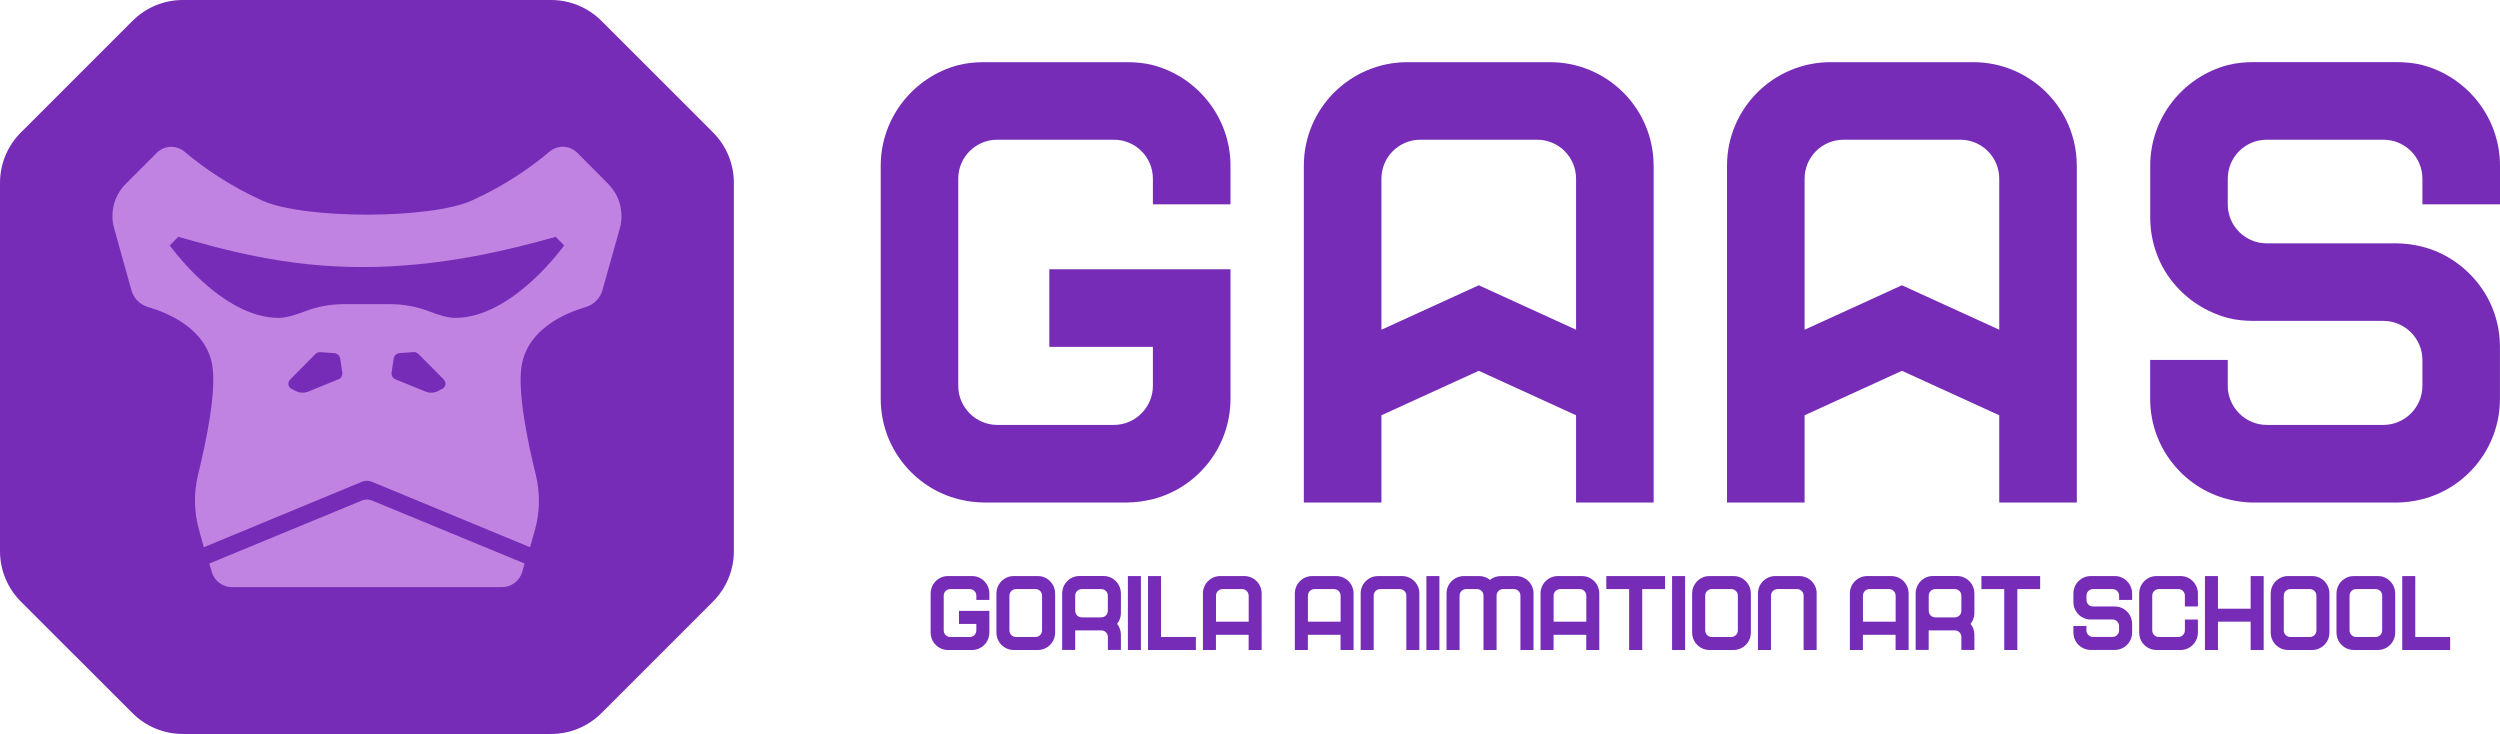
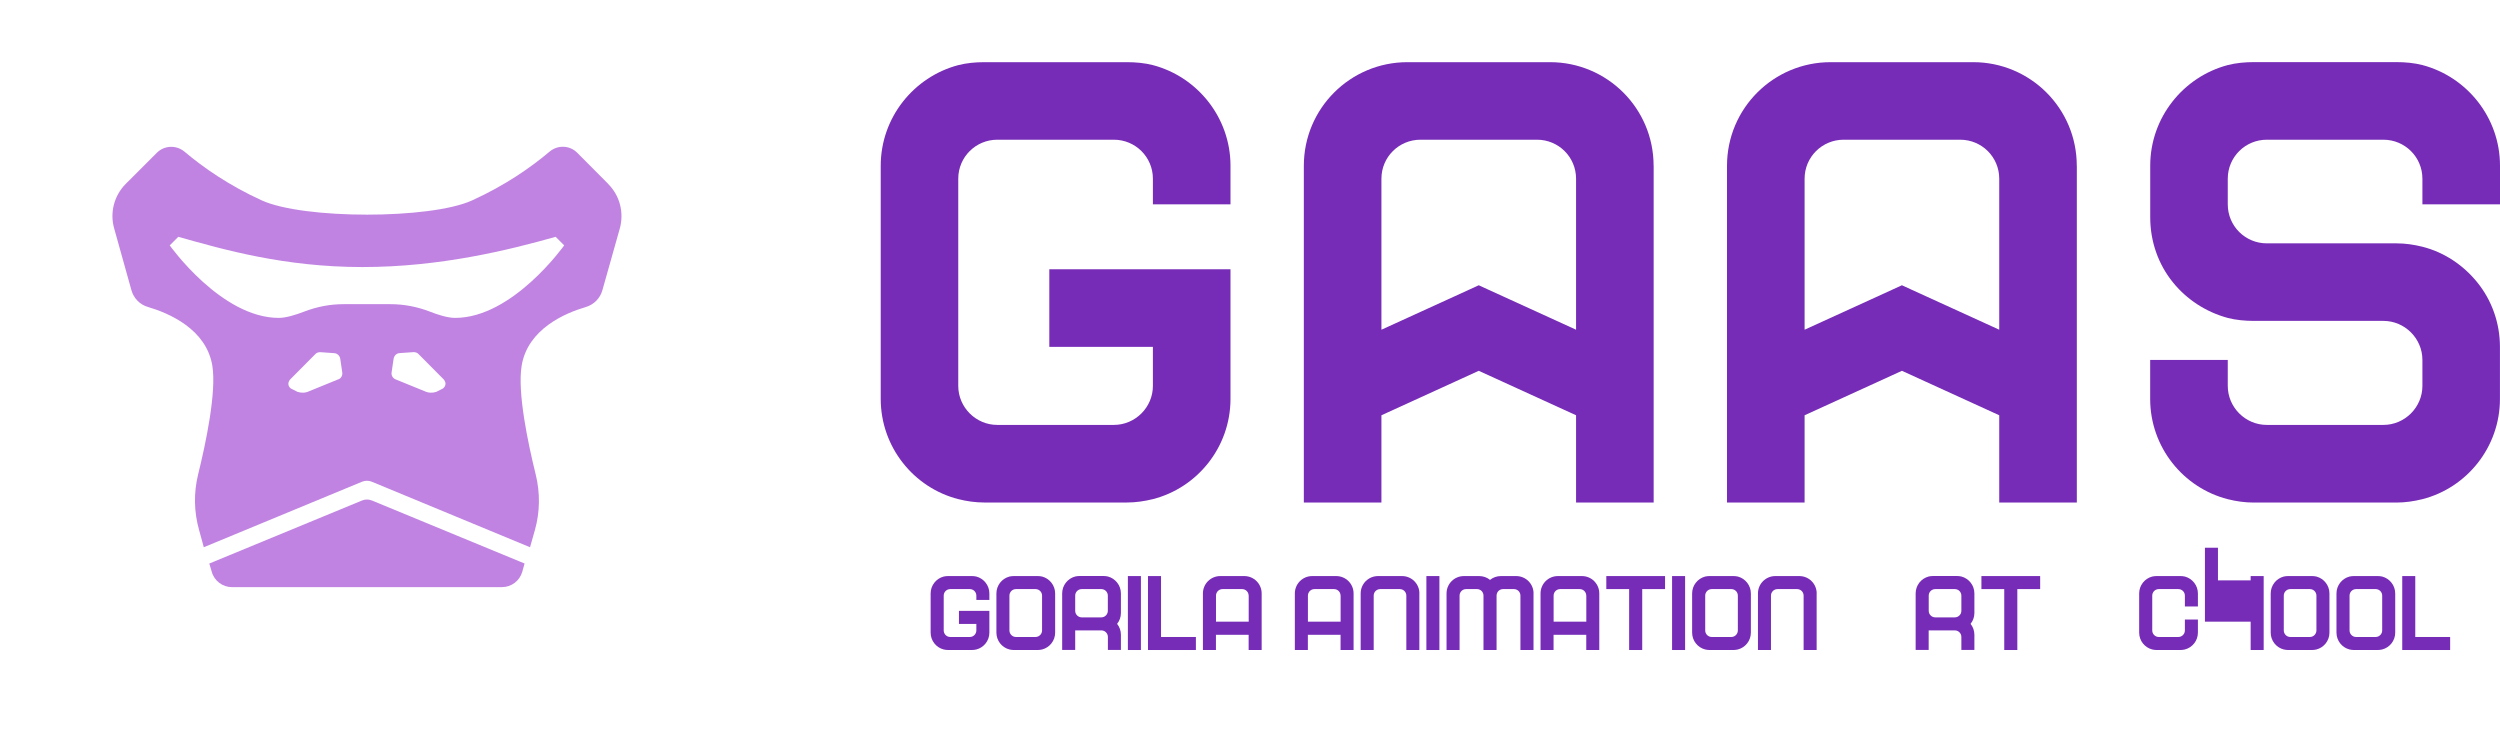
<svg xmlns="http://www.w3.org/2000/svg" id="Layer_1" viewBox="0 0 458.8 134.69">
  <defs>
    <style>      .cls-1 {        fill: #c183e2;      }      .cls-2 {        fill: #762cb7;      }    </style>
  </defs>
  <g>
-     <path class="cls-2" d="M130.87,24.31L110.39,3.84c-2.46-2.45-5.78-3.84-9.25-3.84H33.55c-3.47,0-6.79,1.38-9.24,3.84-7.53,7.52-12.97,12.95-20.49,20.48-2.45,2.45-3.82,5.77-3.82,9.24v67.59c0,3.46,1.37,6.79,3.82,9.24,7.52,7.52,12.96,12.96,20.49,20.48,2.45,2.45,5.77,3.83,9.24,3.83h67.58c3.47,0,6.79-1.37,9.25-3.83l20.48-20.48c2.45-2.45,3.82-5.78,3.82-9.25V33.55c0-3.46-1.37-6.79-3.82-9.24Z" />
    <g>
      <path class="cls-1" d="M96.27,103.42l-.42,1.5c-.47,1.67-1.99,2.83-3.73,2.83h-49.56c-1.72,0-3.26-1.16-3.71-2.85l-.44-1.48,28.03-11.57c.58-.24,1.23-.24,1.81,0l28.03,11.57Z" />
      <path class="cls-1" d="M111.63,33.76l-5.69-5.72c-1.39-1.4-3.59-1.48-5.1-.2-3.41,2.88-8.13,6.18-14.23,8.95-7.65,3.47-30.86,3.47-38.54,0-6.06-2.76-10.78-6.06-14.19-8.94-1.51-1.27-3.71-1.2-5.11.2l-5.72,5.72c-2.1,2.13-2.93,5.25-2.1,8.15l3.17,11.35c.42,1.48,1.57,2.67,3.08,3.08,3.71,1.1,10.67,4,11.77,10.79.77,4.86-1.19,14.17-2.61,19.92-.83,3.38-.77,6.88.18,10.23l.86,3.14,29.03-12.02c.58-.24,1.23-.24,1.81,0l29.03,12.02.89-3.14c.95-3.35.98-6.85.15-10.23-1.42-5.75-3.38-15.06-2.58-19.92,1.1-6.79,8.04-9.7,11.77-10.79,1.48-.44,2.63-1.59,3.05-3.08l3.2-11.35c.8-2.91,0-6.02-2.13-8.15ZM62.12,69.6l-5.37,2.19c-.68.33-1.45.36-2.16.12-.39-.21-.8-.41-1.22-.62-.03-.03-.39-.27-.44-.74-.06-.5.27-.83.3-.89l4.59-4.62c.24-.3.59-.41.95-.41l2.55.18c.59.03,1.04.47,1.13,1.07l.36,2.46c.09.56-.21,1.07-.68,1.27ZM81.3,71.29c-.42.21-.83.41-1.22.62-.71.24-1.48.21-2.16-.12l-5.37-2.19c-.47-.21-.77-.71-.68-1.27l.36-2.46c.09-.59.53-1.04,1.13-1.07l2.55-.18c.36,0,.71.12.95.41l4.59,4.62c.03.06.36.39.3.89-.06.47-.41.71-.44.74ZM83.52,58.34c-1.33,0-3.14-.56-4.65-1.16-2.31-.89-4.74-1.36-7.23-1.36h-8.6c-2.46,0-4.89.47-7.2,1.36-1.54.59-3.32,1.16-4.68,1.16-10.58,0-20.01-13.31-20.01-13.31l1.57-1.57c8.43,2.38,19.49,5.54,33.74,5.55,14.37.01,27.04-3.16,35.51-5.55.52.52,1.05,1.05,1.57,1.57,0,0-9.43,13.31-20.01,13.31Z" />
    </g>
  </g>
  <g>
    <g>
      <path class="cls-2" d="M225.82,30.42v7.08h-14.24v-4.7c0-4-3.23-7.16-7.16-7.16h-21.4c-3.93,0-7.16,3.16-7.16,7.16v38.02c0,3.93,3.23,7.16,7.16,7.16h21.4c3.93,0,7.16-3.23,7.16-7.16v-7.16h-19.01v-14.24h33.25v23.78c0,8.85-6.08,16.32-14.24,18.4-1.54.38-3.16.62-4.77.62h-26.17c-1.62,0-3.23-.23-4.77-.62-8.16-2.08-14.24-9.54-14.24-18.4V30.42c0-8.85,6.08-16.32,14.24-18.47,1.54-.39,3.16-.54,4.77-.54h26.17c1.62,0,3.23.15,4.77.54,8.16,2.15,14.24,9.62,14.24,18.47Z" />
      <path class="cls-2" d="M303.48,30.42v61.8h-14.24v-16.01l-17.86-8.16-17.86,8.16v16.01h-14.24V30.42c0-10.54,8.54-19.01,19.01-19.01h26.17c10.47,0,19.01,8.47,19.01,19.01ZM289.24,32.8c0-4-3.23-7.16-7.16-7.16h-21.4c-3.93,0-7.16,3.16-7.16,7.16v27.71l16.01-7.31,1.85-.85,1.85.85,16.01,7.31v-27.71Z" />
      <path class="cls-2" d="M381.14,30.42v61.8h-14.24v-16.01l-17.86-8.16-17.86,8.16v16.01h-14.24V30.42c0-10.54,8.54-19.01,19.01-19.01h26.17c10.47,0,19.01,8.47,19.01,19.01ZM366.9,32.8c0-4-3.23-7.16-7.16-7.16h-21.4c-3.93,0-7.16,3.16-7.16,7.16v27.71l16.01-7.31,1.85-.85,1.85.85,16.01,7.31v-27.71Z" />
      <path class="cls-2" d="M458.8,30.42v7.08h-14.24v-4.7c0-4-3.23-7.16-7.16-7.16h-21.4c-3.93,0-7.16,3.16-7.16,7.16v4.7c0,4,3.23,7.16,7.16,7.16h23.78c1.62,0,3.23.23,4.77.62,4,1,7.54,3.39,10.08,6.54,2.62,3.23,4.16,7.39,4.16,11.85v9.54c0,8.85-6.08,16.32-14.24,18.4-1.54.38-3.16.62-4.77.62h-26.17c-1.62,0-3.23-.23-4.77-.62-8.16-2.08-14.24-9.54-14.24-18.4v-7.16h14.24v4.77c0,3.93,3.23,7.16,7.16,7.16h21.4c3.93,0,7.16-3.23,7.16-7.16v-4.77c0-3.93-3.23-7.16-7.16-7.16h-23.78c-1.62,0-3.23-.15-4.77-.54-4-1.08-7.54-3.39-10.08-6.54-2.62-3.23-4.16-7.39-4.16-11.93v-9.47c0-8.85,6.08-16.32,14.24-18.47,1.54-.39,3.16-.54,4.77-.54h26.17c1.62,0,3.23.15,4.77.54,8.16,2.15,14.24,9.62,14.24,18.47Z" />
    </g>
    <g>
      <path class="cls-2" d="M181.57,108.91v1.19h-2.39v-.79c0-.67-.54-1.2-1.2-1.2h-3.59c-.66,0-1.2.53-1.2,1.2v6.39c0,.66.54,1.2,1.2,1.2h3.59c.66,0,1.2-.54,1.2-1.2v-1.2h-3.19v-2.39h5.58v3.99c0,1.49-1.02,2.74-2.39,3.09-.26.06-.53.1-.8.1h-4.4c-.27,0-.54-.04-.8-.1-1.37-.35-2.39-1.6-2.39-3.09v-7.19c0-1.49,1.02-2.74,2.39-3.1.26-.06.53-.09.8-.09h4.4c.27,0,.54.03.8.09,1.37.36,2.39,1.62,2.39,3.1Z" />
      <path class="cls-2" d="M193.64,108.91v7.19c0,1.49-1.02,2.74-2.39,3.09-.26.06-.53.1-.8.1h-4.4c-.27,0-.54-.04-.8-.1-1.37-.35-2.39-1.6-2.39-3.09v-7.19c0-1.49,1.02-2.74,2.39-3.1.26-.06.53-.09.8-.09h4.4c.27,0,.54.03.8.09,1.37.36,2.39,1.62,2.39,3.1ZM191.24,109.31c0-.67-.54-1.2-1.2-1.2h-3.59c-.66,0-1.2.53-1.2,1.2v6.39c0,.66.54,1.2,1.2,1.2h3.59c.66,0,1.2-.54,1.2-1.2v-6.39Z" />
      <path class="cls-2" d="M205.71,108.91v3.59c0,.75-.26,1.45-.7,1.99.44.56.7,1.24.7,2v2.79h-2.39v-2.39c0-.67-.54-1.2-1.2-1.2h-4.8v3.59h-2.39v-10.38c0-1.49,1.02-2.74,2.39-3.1.26-.06.53-.09.8-.09h4.4c.27,0,.54.03.8.09,1.37.36,2.39,1.62,2.39,3.1ZM203.31,109.31c0-.67-.54-1.2-1.2-1.2h-3.59c-.66,0-1.2.53-1.2,1.2v2.79c0,.66.54,1.2,1.2,1.2h3.59c.66,0,1.2-.54,1.2-1.2v-2.79Z" />
      <path class="cls-2" d="M206.99,105.72h2.39v13.57h-2.39v-13.57Z" />
      <path class="cls-2" d="M213.07,116.9h6.4v2.39h-8.79v-13.57h2.39v11.18Z" />
      <path class="cls-2" d="M231.54,108.91v10.38h-2.39v-2.79h-6v2.79h-2.39v-10.38c0-1.77,1.43-3.19,3.19-3.19h4.4c1.76,0,3.19,1.42,3.19,3.19ZM229.15,109.31c0-.67-.54-1.2-1.2-1.2h-3.59c-.66,0-1.2.53-1.2,1.2v4.78h6v-4.78Z" />
      <path class="cls-2" d="M248.41,108.91v10.38h-2.39v-2.79h-6v2.79h-2.39v-10.38c0-1.77,1.43-3.19,3.19-3.19h4.4c1.76,0,3.19,1.42,3.19,3.19ZM246.02,109.31c0-.67-.54-1.2-1.2-1.2h-3.59c-.66,0-1.2.53-1.2,1.2v4.78h6v-4.78Z" />
      <path class="cls-2" d="M260.48,108.91v10.38h-2.39v-9.98c0-.67-.54-1.2-1.2-1.2h-3.59c-.66,0-1.2.53-1.2,1.2v9.98h-2.39v-10.38c0-1.77,1.43-3.19,3.19-3.19h4.4c1.76,0,3.19,1.42,3.19,3.19Z" />
      <path class="cls-2" d="M261.77,105.72h2.39v13.57h-2.39v-13.57Z" />
      <path class="cls-2" d="M281.43,108.91v10.38h-2.4v-9.98c0-.67-.53-1.2-1.19-1.2h-2c-.66,0-1.19.53-1.19,1.2v9.98h-2.4v-9.98c0-.67-.53-1.2-1.19-1.2h-2c-.66,0-1.2.53-1.2,1.2v9.98h-2.39v-10.38c0-1.77,1.43-3.19,3.19-3.19h2.79c.76,0,1.46.26,2,.7.54-.44,1.24-.7,1.99-.7h2.81c1.76,0,3.19,1.42,3.19,3.19Z" />
      <path class="cls-2" d="M293.5,108.91v10.38h-2.39v-2.79h-6v2.79h-2.39v-10.38c0-1.77,1.43-3.19,3.19-3.19h4.4c1.76,0,3.19,1.42,3.19,3.19ZM291.11,109.31c0-.67-.54-1.2-1.2-1.2h-3.59c-.66,0-1.2.53-1.2,1.2v4.78h6v-4.78Z" />
      <path class="cls-2" d="M301.38,105.72h4.19v2.39h-4.19v11.18h-2.4v-11.18h-4.19v-2.39h6.59Z" />
      <path class="cls-2" d="M306.86,105.72h2.39v13.57h-2.39v-13.57Z" />
      <path class="cls-2" d="M321.32,108.91v7.19c0,1.49-1.02,2.74-2.39,3.09-.26.06-.53.1-.8.1h-4.4c-.27,0-.54-.04-.8-.1-1.37-.35-2.39-1.6-2.39-3.09v-7.19c0-1.49,1.02-2.74,2.39-3.1.26-.06.53-.09.8-.09h4.4c.27,0,.54.03.8.09,1.37.36,2.39,1.62,2.39,3.1ZM318.93,109.31c0-.67-.54-1.2-1.2-1.2h-3.59c-.66,0-1.2.53-1.2,1.2v6.39c0,.66.54,1.2,1.2,1.2h3.59c.66,0,1.2-.54,1.2-1.2v-6.39Z" />
      <path class="cls-2" d="M333.39,108.91v10.38h-2.39v-9.98c0-.67-.54-1.2-1.2-1.2h-3.59c-.66,0-1.2.53-1.2,1.2v9.98h-2.39v-10.38c0-1.77,1.43-3.19,3.19-3.19h4.4c1.76,0,3.19,1.42,3.19,3.19Z" />
-       <path class="cls-2" d="M350.27,108.91v10.38h-2.39v-2.79h-6v2.79h-2.39v-10.38c0-1.77,1.43-3.19,3.19-3.19h4.4c1.76,0,3.19,1.42,3.19,3.19ZM347.88,109.31c0-.67-.54-1.2-1.2-1.2h-3.59c-.66,0-1.2.53-1.2,1.2v4.78h6v-4.78Z" />
      <path class="cls-2" d="M362.34,108.91v3.59c0,.75-.26,1.45-.7,1.99.44.56.7,1.24.7,2v2.79h-2.39v-2.39c0-.67-.54-1.2-1.2-1.2h-4.8v3.59h-2.39v-10.38c0-1.49,1.02-2.74,2.39-3.1.26-.06.53-.09.8-.09h4.4c.27,0,.54.03.8.09,1.37.36,2.39,1.62,2.39,3.1ZM359.95,109.31c0-.67-.54-1.2-1.2-1.2h-3.59c-.66,0-1.2.53-1.2,1.2v2.79c0,.66.54,1.2,1.2,1.2h3.59c.66,0,1.2-.54,1.2-1.2v-2.79Z" />
      <path class="cls-2" d="M370.22,105.72h4.19v2.39h-4.19v11.18h-2.4v-11.18h-4.19v-2.39h6.59Z" />
-       <path class="cls-2" d="M391.29,108.91v1.19h-2.39v-.79c0-.67-.54-1.2-1.2-1.2h-3.59c-.66,0-1.2.53-1.2,1.2v.79c0,.67.54,1.2,1.2,1.2h3.99c.27,0,.54.04.8.1.67.17,1.27.57,1.69,1.1.44.54.7,1.24.7,1.99v1.6c0,1.49-1.02,2.74-2.39,3.09-.26.06-.53.1-.8.1h-4.4c-.27,0-.54-.04-.8-.1-1.37-.35-2.39-1.6-2.39-3.09v-1.2h2.39v.8c0,.66.54,1.2,1.2,1.2h3.59c.66,0,1.2-.54,1.2-1.2v-.8c0-.66-.54-1.2-1.2-1.2h-3.99c-.27,0-.54-.02-.8-.09-.67-.18-1.27-.57-1.69-1.1-.44-.54-.7-1.24-.7-2v-1.59c0-1.49,1.02-2.74,2.39-3.1.26-.06.53-.09.8-.09h4.4c.27,0,.54.03.8.09,1.37.36,2.39,1.62,2.39,3.1Z" />
      <path class="cls-2" d="M403.36,108.91v2.39h-2.39v-1.99c0-.67-.54-1.2-1.2-1.2h-3.59c-.66,0-1.2.53-1.2,1.2v6.39c0,.66.54,1.2,1.2,1.2h3.59c.66,0,1.2-.54,1.2-1.2v-2h2.39v2.4c0,1.49-1.02,2.74-2.39,3.09-.26.06-.53.1-.8.1h-4.4c-.27,0-.54-.04-.8-.1-1.37-.35-2.39-1.6-2.39-3.09v-7.19c0-1.49,1.02-2.74,2.39-3.1.26-.06.53-.09.8-.09h4.4c.27,0,.54.03.8.09,1.37.36,2.39,1.62,2.39,3.1Z" />
-       <path class="cls-2" d="M413.04,105.72h2.39v13.57h-2.39v-5.2h-6v5.2h-2.39v-13.57h2.39v5.99h6v-5.99Z" />
+       <path class="cls-2" d="M413.04,105.72h2.39v13.57h-2.39v-5.2h-6h-2.39v-13.57h2.39v5.99h6v-5.99Z" />
      <path class="cls-2" d="M427.5,108.91v7.19c0,1.49-1.02,2.74-2.39,3.09-.26.06-.53.1-.8.1h-4.4c-.27,0-.54-.04-.8-.1-1.37-.35-2.39-1.6-2.39-3.09v-7.19c0-1.49,1.02-2.74,2.39-3.1.26-.06.53-.09.8-.09h4.4c.27,0,.54.03.8.09,1.37.36,2.39,1.62,2.39,3.1ZM425.11,109.31c0-.67-.54-1.2-1.2-1.2h-3.59c-.66,0-1.2.53-1.2,1.2v6.39c0,.66.54,1.2,1.2,1.2h3.59c.66,0,1.2-.54,1.2-1.2v-6.39Z" />
      <path class="cls-2" d="M439.57,108.91v7.19c0,1.49-1.02,2.74-2.39,3.09-.26.06-.53.1-.8.1h-4.4c-.27,0-.54-.04-.8-.1-1.37-.35-2.39-1.6-2.39-3.09v-7.19c0-1.49,1.02-2.74,2.39-3.1.26-.06.53-.09.8-.09h4.4c.27,0,.54.03.8.09,1.37.36,2.39,1.62,2.39,3.1ZM437.18,109.31c0-.67-.54-1.2-1.2-1.2h-3.59c-.66,0-1.2.53-1.2,1.2v6.39c0,.66.54,1.2,1.2,1.2h3.59c.66,0,1.2-.54,1.2-1.2v-6.39Z" />
      <path class="cls-2" d="M443.25,116.9h6.4v2.39h-8.79v-13.57h2.39v11.18Z" />
    </g>
  </g>
</svg>